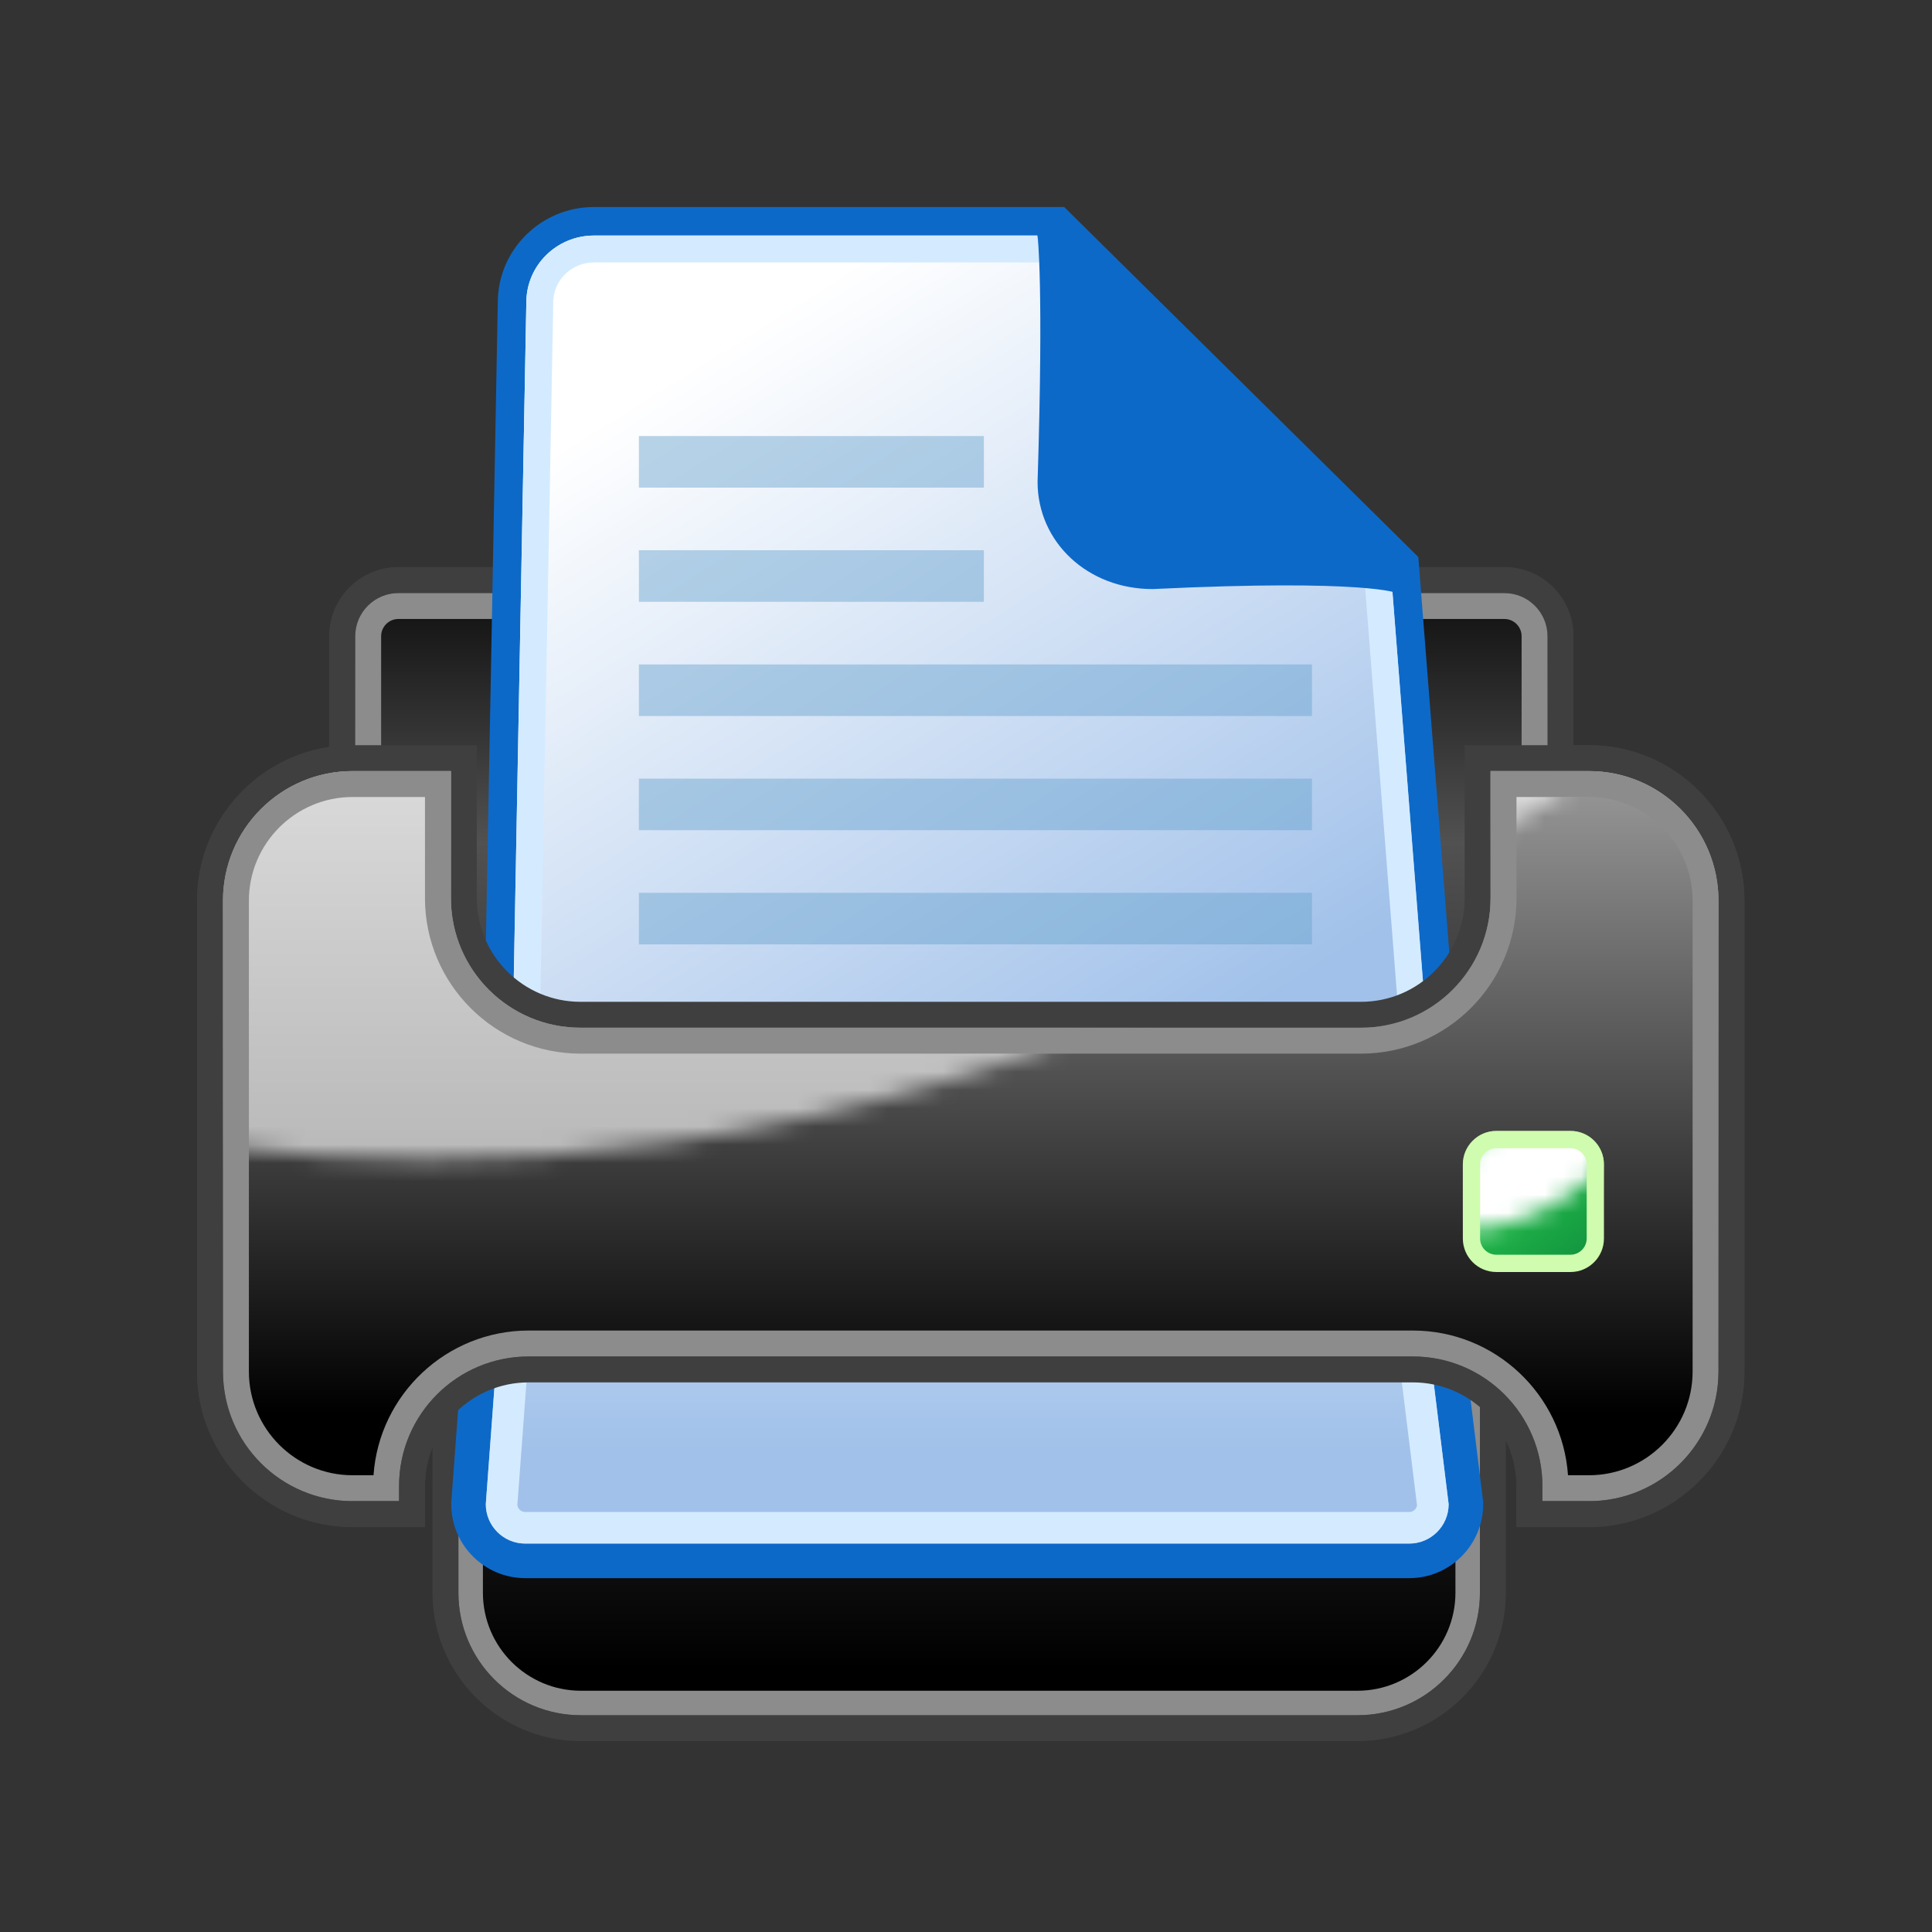
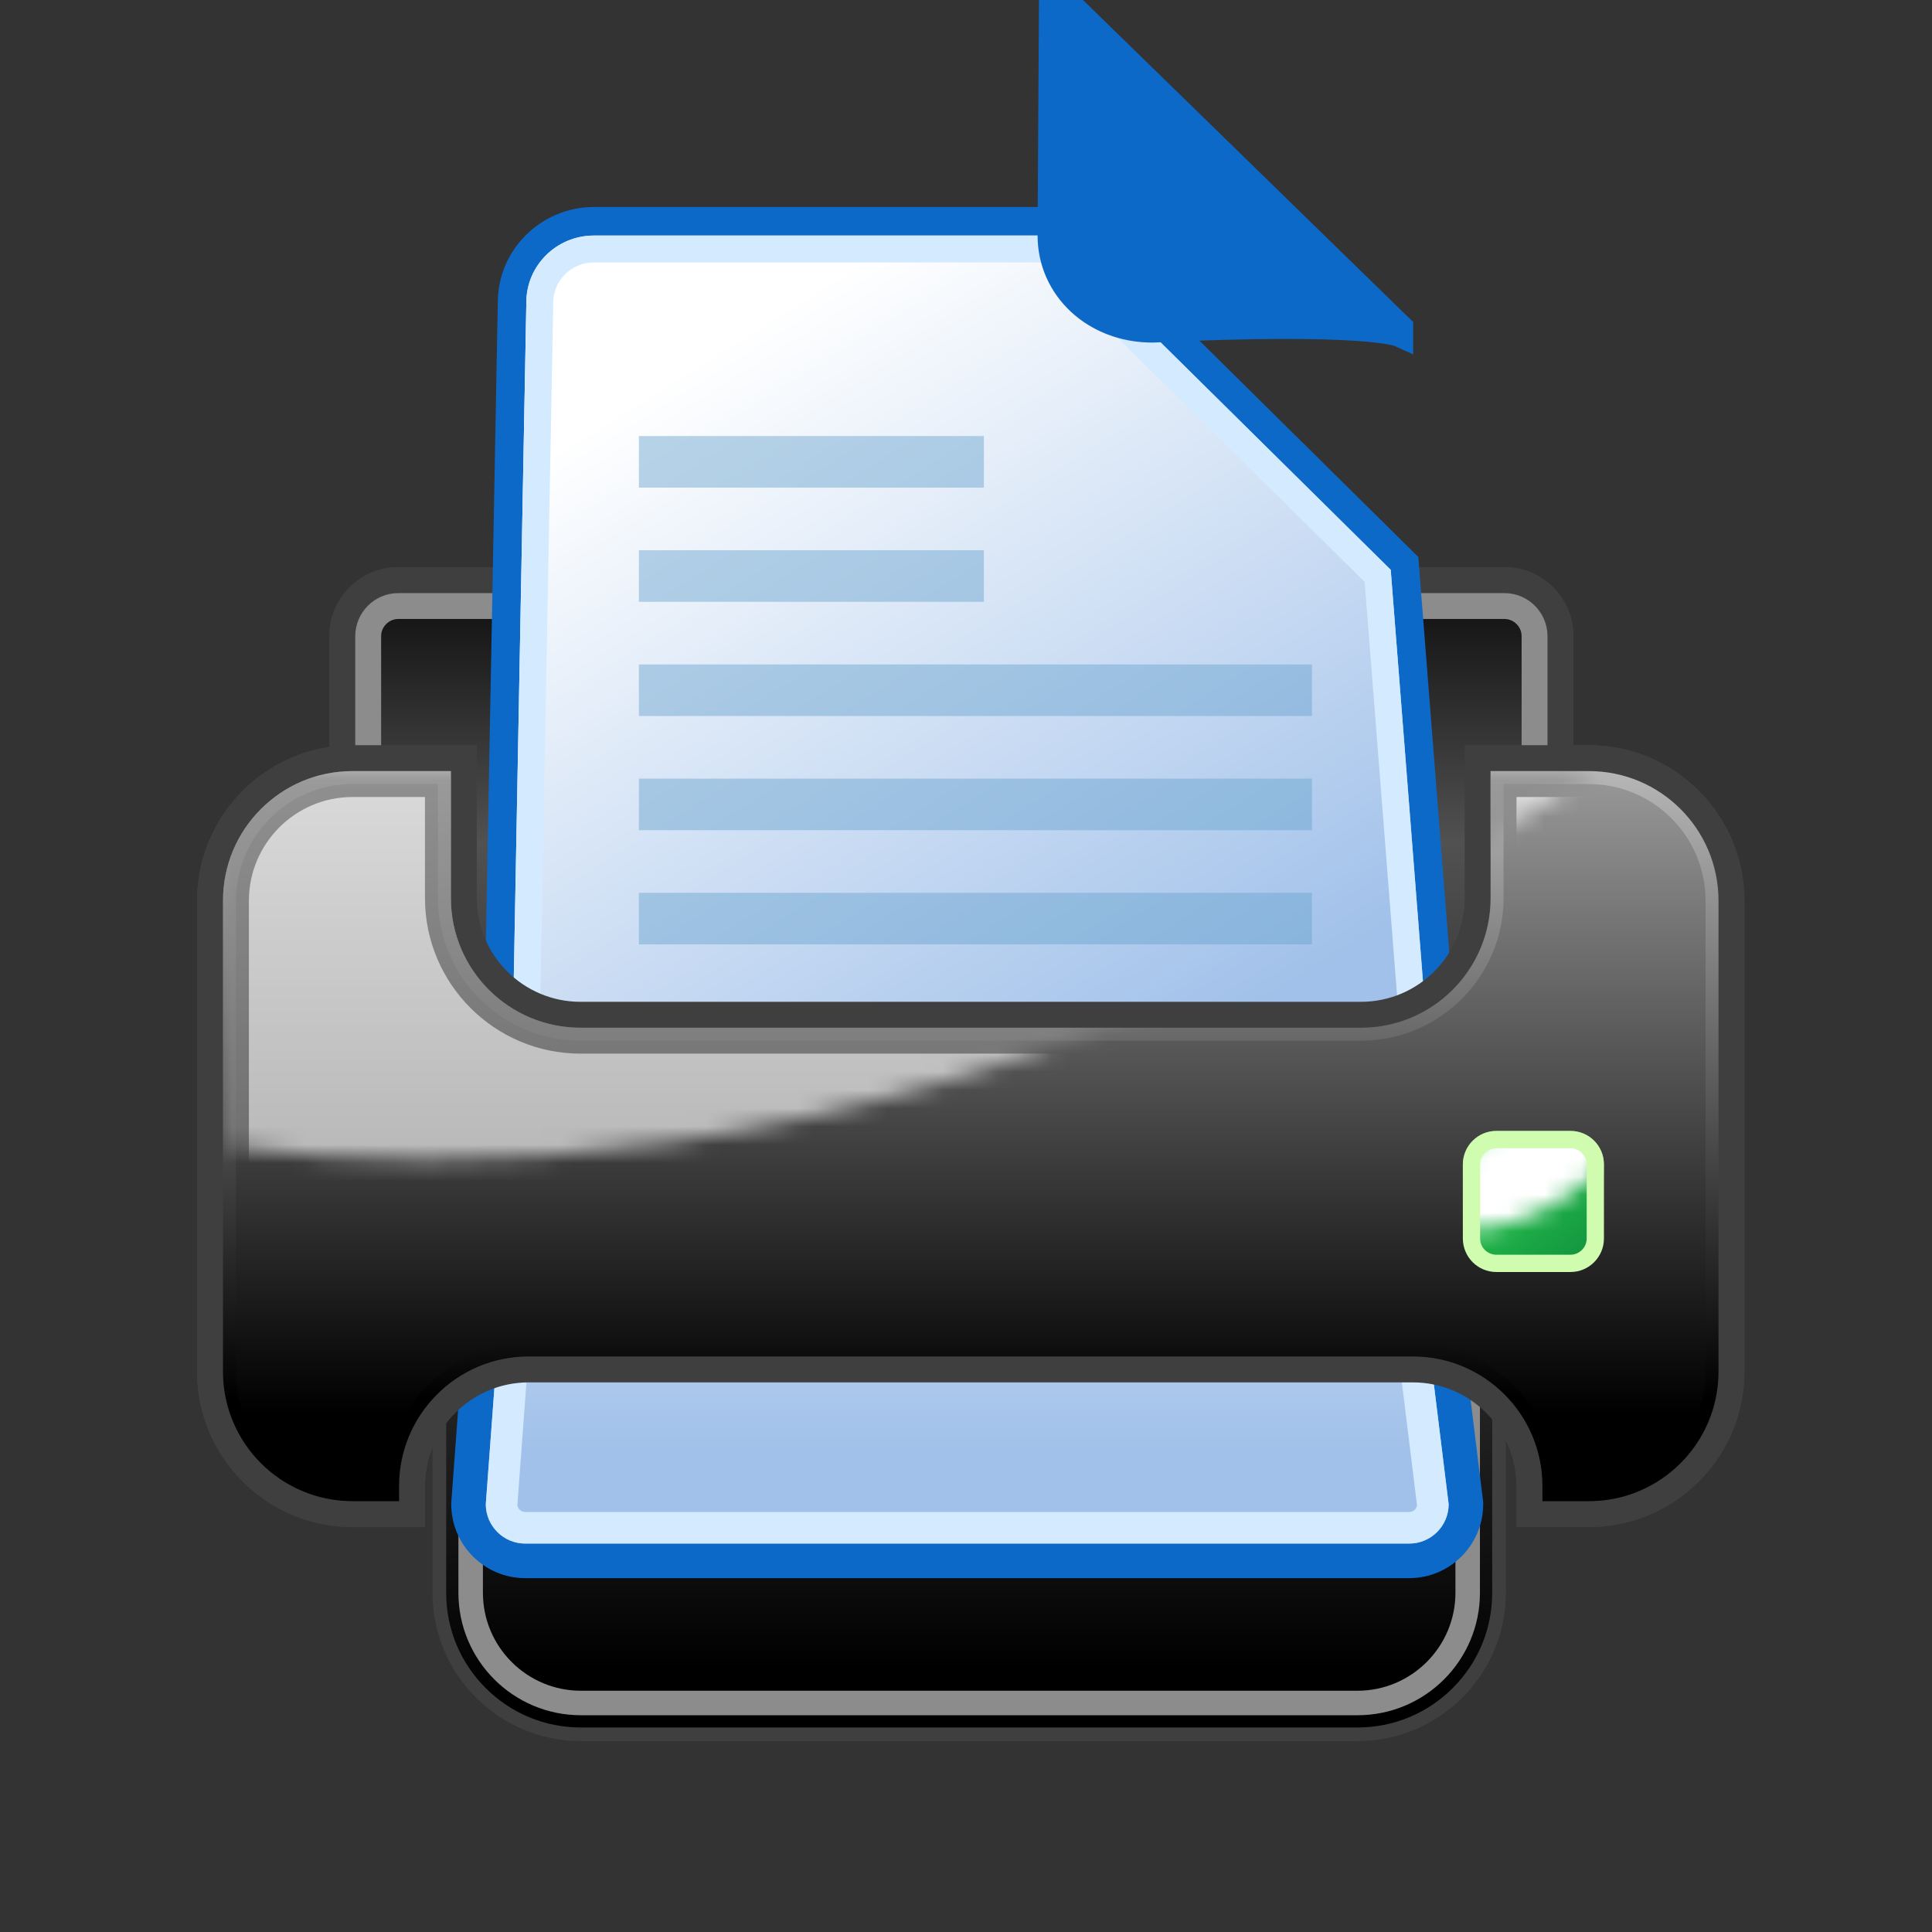
<svg xmlns="http://www.w3.org/2000/svg" xmlns:xlink="http://www.w3.org/1999/xlink" enable-background="new 0 0 106 106" height="106" viewBox="0 0 106 106" width="106">
  <rect x="0" y="0" width="106" height="106" fill="#333333" stroke="none" />
  <linearGradient id="a">
    <stop offset=".005" stop-color="#1a1a1a" />
    <stop offset=".546" stop-color="#515151" />
    <stop offset=".938" />
  </linearGradient>
  <linearGradient id="b" gradientUnits="userSpaceOnUse" x1="53.26" x2="53.26" xlink:href="#a" y1="139.346" y2="12.06" />
  <linearGradient id="c" gradientUnits="userSpaceOnUse" x1="52.198" x2="52.198" xlink:href="#a" y1="73.36" y2="24.191" />
  <linearGradient id="d" gradientUnits="userSpaceOnUse" x1="52.198" x2="52.198" xlink:href="#a" y1="69.928" y2="26.505" />
  <linearGradient id="e" gradientUnits="userSpaceOnUse" x1="53.175" x2="53.175" xlink:href="#a" y1="5.589" y2="98.457" />
  <linearGradient id="f" gradientUnits="userSpaceOnUse" x1="53.175" x2="53.175" xlink:href="#a" y1="13.557" y2="96.73" />
  <linearGradient id="g">
    <stop offset="0" stop-color="#fff" />
    <stop offset="1" stop-color="#a1c1ea" />
  </linearGradient>
  <linearGradient id="h" gradientUnits="userSpaceOnUse" x1="53.069" x2="53.069" xlink:href="#g" y1="41.487" y2="80.744" />
  <linearGradient id="i" gradientUnits="userSpaceOnUse" x1="53.066" x2="53.066" xlink:href="#g" y1="45.962" y2="79.628" />
  <linearGradient id="j" gradientUnits="userSpaceOnUse" x1="34.051" x2="59.753" xlink:href="#g" y1="21.041" y2="62.093" />
  <linearGradient id="k" gradientUnits="userSpaceOnUse" x1="34.624" x2="59.281" xlink:href="#g" y1="22.044" y2="61.428" />
  <linearGradient id="l">
    <stop offset="0" stop-color="#fff" />
    <stop offset="1" />
  </linearGradient>
  <linearGradient id="m" gradientUnits="userSpaceOnUse" x1="53.261" x2="53.261" xlink:href="#l" y1="28.616" y2="76.722" />
  <linearGradient id="n" gradientUnits="userSpaceOnUse" x1="53.261" x2="53.261" xlink:href="#l" y1="18.735" y2="77.563" />
  <mask id="o" height="40.057" maskUnits="userSpaceOnUse" width="82.054" x="12.233" y="42.306">
    <path d="m1.125 60.171s42.885 17.955 100.227-27.856c-18.533-11.98-43.274-14.644-43.274-14.644l-23.342.994-22.458 15.334z" fill="url(#p)" />
  </mask>
  <linearGradient id="p" gradientTransform="matrix(.998 .07 -.07 .998 74.115 140.046)" gradientUnits="userSpaceOnUse" x1="-46.556" x2="-24.473" xlink:href="#l" y1="-116.87" y2="-84.906" />
  <linearGradient id="q" gradientUnits="userSpaceOnUse" x1="81.262" x2="88.23" y1="62.171" y2="71.271">
    <stop offset="0" stop-color="#2fd452" />
    <stop offset="1" stop-color="#0a823a" />
  </linearGradient>
  <mask id="r" height="7.742" maskUnits="userSpaceOnUse" width="7.74" x="80.26" y="62.048">
    <path d="m78.933 67.163s4.523 1.822 10.073-4.248c-1.985-1.303-4.54-1.416-4.54-1.416l-2.385.32-2.192 2.059z" fill="url(#s)" />
  </mask>
  <linearGradient id="s" gradientUnits="userSpaceOnUse" x1="81.974" x2="84.447" xlink:href="#l" y1="62.15" y2="65.73" />
  <path d="m21.86 31.826c-1.699 0-3.082 1.382-3.082 3.081v6.745c-4.045.296-7.255 3.646-7.255 7.765v25.835c0 4.313 3.509 7.822 7.821 7.822h3.262v-1.539c0-1.698.674-3.277 1.835-4.459v10.313c0 1.984.773 3.851 2.176 5.254s3.269 2.176 5.254 2.176h42.608c4.097 0 7.43-3.333 7.43-7.43 0 0 0-9.563 0-10.465 1.252 1.195 2.007 2.852 2.007 4.611v1.539h3.262c4.313 0 7.821-3.509 7.821-7.822v-25.836c0-4.313-3.509-7.822-7.821-7.822 0 0-.889 0-1.56 0 0-1.162 0-6.688 0-6.688 0-.823-.32-1.596-.902-2.178s-1.355-.902-2.178-.902z" fill="url(#b)" />
  <path d="m82.537 31.116h-60.678c-2.091 0-3.792 1.701-3.792 3.792v6.071c-4.102.618-7.256 4.167-7.256 8.438v25.835c0 4.704 3.828 8.532 8.533 8.532h2.551 1.422v-1.422-.828c0-.743.144-1.464.412-2.129v7.983c0 4.488 3.652 8.14 8.142 8.14h42.607c4.489 0 8.141-3.651 8.141-8.14v-8.353c.379.768.585 1.621.585 2.498v.828 1.422h1.423 2.551c4.705 0 8.532-3.828 8.532-8.532v-25.834c0-4.706-3.827-8.534-8.532-8.534h-.85v-5.976c0-1.013-.394-1.965-1.109-2.681-.717-.716-1.669-1.11-2.682-1.11zm-63.048 3.792c0-1.309 1.061-2.37 2.37-2.37h60.678c1.309 0 2.369 1.061 2.369 2.37v5.976 1.422h1.422.85c3.926 0 7.109 3.184 7.109 7.111v25.835c0 3.928-3.184 7.11-7.109 7.11h-2.551v-.828c0-2.614-1.413-4.892-3.515-6.127.051.334.085.672.085 1.022v.397.381 10.181c0 3.711-3.008 6.718-6.719 6.718h-42.607c-3.711 0-6.72-3.007-6.72-6.718v-10.958c0-.31.028-.61.068-.907-1.994 1.258-3.324 3.478-3.324 6.012v.828h-2.551c-3.927 0-7.111-3.183-7.111-7.11v-25.836c0-3.927 3.184-7.111 7.111-7.111h.145zm58.703 20.54h-49.863c.409.234.844.43 1.298.58.699.231 1.445.358 2.222.358h42.822c.777 0 1.523-.127 2.223-.358.454-.15.889-.345 1.298-.58z" fill="#3f3f3f" />
-   <path d="m21.86 31.826c-.823 0-1.597.32-2.179.902s-.902 1.355-.902 2.178v18.171c0 .823.32 1.597.902 2.179s1.356.902 2.179.902h60.678c1.698 0 3.08-1.383 3.08-3.081v-18.17c0-.823-.32-1.596-.902-2.178s-1.355-.902-2.178-.902h-60.678z" fill="url(#c)" />
  <path d="m82.537 31.116h-60.678c-1.013 0-1.965.394-2.681 1.11-.717.716-1.111 1.668-1.111 2.681v18.172c0 1.013.394 1.965 1.111 2.68.716.717 1.668 1.111 2.681 1.111h60.678c2.09 0 3.791-1.701 3.791-3.791v-18.172c0-2.09-1.702-3.791-3.791-3.791zm-63.048 3.791c0-1.308 1.061-2.369 2.37-2.369h60.678c1.309 0 2.369 1.061 2.369 2.369v18.172c0 1.309-1.061 2.369-2.369 2.369h-60.678c-1.309 0-2.37-1.061-2.37-2.369z" fill="#3f3f3f" />
  <path d="m21.86 33.248c-.443 0-.86.173-1.174.486-.313.313-.486.73-.486 1.173v18.171c0 .443.173.86.486 1.173s.73.486 1.174.486h60.678c.914 0 1.658-.744 1.658-1.659v-18.171c0-.443-.173-.859-.486-1.173-.313-.313-.729-.486-1.172-.486z" fill="url(#d)" />
  <path d="m82.537 32.538h-60.678c-1.309 0-2.37 1.061-2.37 2.369v18.172c0 1.309 1.061 2.369 2.37 2.369h60.678c1.309 0 2.369-1.061 2.369-2.369v-18.172c0-1.308-1.061-2.369-2.369-2.369zm-60.678 21.488c-.253 0-.491-.099-.67-.277-.179-.18-.278-.417-.278-.67v-18.172c0-.253.099-.49.278-.669s.417-.278.67-.278h60.678c.522 0 .947.425.947.947v18.172c0 .522-.425.947-.947.947z" fill="#8c8c8c" />
  <path d="m31.871 69.036c-4.076 0-7.391 3.316-7.391 7.393v10.959c0 1.975.769 3.83 2.165 5.227 1.396 1.395 3.252 2.164 5.226 2.164h42.608c1.975 0 3.83-.77 5.227-2.164 1.396-1.396 2.164-3.252 2.164-5.227v-10.959c0-4.076-3.315-7.393-7.391-7.393z" fill="url(#e)" />
-   <path d="m74.479 68.366h-42.608c-4.446 0-8.064 3.615-8.064 8.063v10.959c0 4.445 3.618 8.063 8.064 8.063h42.608c4.445 0 8.062-3.617 8.062-8.063v-10.959c0-4.448-3.617-8.063-8.062-8.063zm-49.328 8.063c0-3.711 3.009-6.719 6.72-6.719h42.608c3.711 0 6.718 3.008 6.718 6.719v10.959c0 3.711-3.007 6.719-6.718 6.719h-42.608c-3.711 0-6.72-3.008-6.72-6.719z" fill="#3f3f3f" />
  <path d="m31.871 70.38c-3.334 0-6.047 2.713-6.047 6.049v10.959c0 1.615.629 3.133 1.771 4.275 1.143 1.143 2.661 1.771 4.276 1.771h42.608c1.615 0 3.134-.629 4.275-1.771 1.143-1.143 1.771-2.66 1.771-4.275v-10.959c0-3.336-2.713-6.049-6.047-6.049z" fill="url(#f)" />
  <path d="m74.479 69.71h-42.608c-3.711 0-6.72 3.008-6.72 6.719v10.959c0 3.711 3.009 6.719 6.72 6.719h42.608c3.711 0 6.718-3.008 6.718-6.719v-10.959c0-3.711-3.007-6.719-6.718-6.719zm-42.608 23.053c-2.964 0-5.376-2.412-5.376-5.375v-10.959c0-2.965 2.412-5.375 5.376-5.375h42.608c2.963 0 5.374 2.41 5.374 5.375v10.959c0 2.963-2.411 5.375-5.374 5.375z" fill="#8c8c8c" />
  <path d="m30.24 60.181c-1.715 0-3.111 1.395-3.111 3.111l-1.419 19.164c-.003 1.785 1.393 3.18 3.108 3.18h48.499c1.716 0 3.111-1.395 3.111-3.109v-.059l-2.377-19.293.007.117c0-1.717-1.396-3.111-3.111-3.111z" fill="url(#h)" />
  <path d="m74.946 59.233h-44.706c-2.209 0-4.012 1.775-4.058 3.973l-1.419 19.18-.005.07v.07c0 2.238 1.821 4.059 4.059 4.059h48.5c2.238 0 4.059-1.82 4.059-4.059v-.115l-.014-.117-2.359-19.139c-.074-2.176-1.865-3.922-4.057-3.922zm-48.292 23.293 1.423-19.234c0-1.195.968-2.162 2.163-2.162h44.706c1.195 0 2.163.967 2.163 2.162l2.371 19.234c0 1.195-.968 2.162-2.163 2.162h-48.5c-1.194 0-2.163-.966-2.163-2.162z" fill="#0d69c8" />
  <path d="m30.24 61.993c-.716 0-1.298.582-1.298 1.299l-1.425 19.297c.002.652.584 1.234 1.3 1.234h48.499c.716 0 1.298-.582 1.298-1.297l-2.363-19.129c-.007-.822-.589-1.404-1.305-1.404z" fill="url(#i)" />
  <path d="m74.946 61.13h-44.706c-1.195 0-2.163.967-2.163 2.162l-1.423 19.234c0 1.195.969 2.162 2.163 2.162h48.5c1.195 0 2.163-.967 2.163-2.162l-2.371-19.234c0-1.195-.968-2.162-2.163-2.162zm-46.56 21.439 1.417-19.148.004-.064v-.064c0-.238.194-.434.433-.434h44.706c.239 0 .433.195.433.434v.105l.014.107 2.353 19.088c-.031.207-.211.365-.428.365h-48.5c-.225 0-.41-.17-.432-.389z" fill="#d4ebff" />
  <path d="m32.589 12.141c-2.478 0-4.494 1.997-4.494 4.451l-.949 50.97c0 2.469 2.016 4.465 4.495 4.465h43.795c1.198 0 2.325-.461 3.174-1.301.852-.84 1.32-1.959 1.32-3.15l-2.87-36.666-18.993-18.77h-25.478z" fill="url(#j)" />
  <path d="m58.388 11.358h-.644-25.156c-2.909 0-5.276 2.348-5.276 5.234 0-.01 0-.019 0-.029l-.949 50.985v.014.016c0 2.885 2.368 5.232 5.278 5.232h43.795c2.91 0 5.277-2.348 5.277-5.232v-.063l-.006-.061-2.845-36.313-.046-.582-.414-.41-18.556-18.339zm-30.459 56.219.949-50.985c0-2.026 1.661-3.668 3.71-3.668h25.157l18.558 18.339 2.845 36.314c0 2.023-1.663 3.668-3.711 3.668h-43.796c-2.05 0-3.712-1.644-3.712-3.668z" fill="#0d69c8" />
  <path d="m32.589 13.661c-1.639 0-2.973 1.314-2.973 2.93l-.949 50.998c0 1.602 1.334 2.916 2.974 2.916h43.795c.796 0 1.543-.305 2.105-.861.56-.553.867-1.287.867-2.068 0 0-2.778-35.441-2.82-35.981-.379-.375-17.728-17.522-18.146-17.934-.592 0-24.853 0-24.853 0z" fill="url(#k)" />
  <path d="m57.745 12.924h-25.157c-2.049 0-3.71 1.642-3.71 3.668l-.949 50.985c0 2.023 1.662 3.668 3.712 3.668h43.795c2.048 0 3.711-1.645 3.711-3.668l-2.845-36.314zm-28.34 54.673.949-50.978v-.013-.014c0-1.209 1.002-2.192 2.234-2.192h24.551l17.734 17.526 2.797 35.694c-.024 1.189-1.018 2.148-2.234 2.148h-43.795c-1.226.001-2.225-.972-2.236-2.171z" fill="#d4ebff" />
-   <path d="m57.665 12.923s.34 2.675 0 13.523c0 2.866 2.396 5.135 5.567 5.135 11.805-.564 13.563.237 13.563.237v-.318l-19.049-18.577z" fill="#0d69c8" stroke="#0d69c8" stroke-width="1.476" />
+   <path d="m57.665 12.923c0 2.866 2.396 5.135 5.567 5.135 11.805-.564 13.563.237 13.563.237v-.318l-19.049-18.577z" fill="#0d69c8" stroke="#0d69c8" stroke-width="1.476" />
  <g fill="#6aa3ce" opacity=".47">
    <path d="m35.053 23.924h18.928v2.829h-18.928z" />
    <path d="m35.053 30.189h18.928v2.829h-18.928z" />
    <path d="m35.053 36.455h36.928v2.83h-36.928z" />
    <path d="m35.053 42.72h36.928v2.83h-36.928z" />
    <path d="m35.053 48.985h36.928v2.829h-36.928z" />
  </g>
  <path d="m81.072 41.594v7.682c0 3.528-2.871 6.398-6.4 6.398h-42.822c-3.529 0-6.4-2.87-6.4-6.398v-7.682h-6.105c-4.313 0-7.821 3.508-7.821 7.822v25.835c0 4.313 3.509 7.822 7.821 7.822h3.262v-1.539c0-3.529 2.871-6.4 6.399-6.4h48.511c3.528 0 6.399 2.871 6.399 6.4v1.539h3.262c4.313 0 7.821-3.51 7.821-7.822v-25.835c0-4.313-3.509-7.822-7.821-7.822z" fill="url(#m)" />
  <path d="m87.177 40.884h-5.396-1.421v1.422 6.971c0 3.137-2.552 5.688-5.689 5.688h-42.822c-3.137 0-5.689-2.551-5.689-5.688v-6.971-1.422h-1.422-5.394c-4.705 0-8.533 3.828-8.533 8.533v25.834c0 4.705 3.828 8.533 8.533 8.533h2.551 1.422v-1.422-.828c0-3.137 2.552-5.689 5.688-5.689h48.511c3.136 0 5.688 2.553 5.688 5.689v.828 1.422h1.422 2.552c4.705 0 8.531-3.828 8.531-8.533v-25.834c-.001-4.705-3.827-8.533-8.532-8.533zm-5.395 1.422h5.396c3.927 0 7.109 3.185 7.109 7.111v25.834c0 3.928-3.183 7.111-7.109 7.111h-2.552v-.828c0-3.928-3.183-7.111-7.109-7.111h-48.512c-3.926 0-7.11 3.184-7.11 7.111v.828h-2.551c-3.927 0-7.111-3.184-7.111-7.111v-25.834c0-3.927 3.184-7.111 7.111-7.111h5.394v6.971c0 3.928 3.184 7.109 7.111 7.109h42.821c3.929 0 7.111-3.182 7.111-7.109v-6.971z" fill="#3f3f3f" />
  <path d="m82.494 43.017v6.26c0 4.313-3.509 7.82-7.822 7.82h-42.822c-4.313 0-7.822-3.508-7.822-7.82 0 0 0-5.113 0-6.26-1.072 0-4.684 0-4.684 0-3.529 0-6.399 2.87-6.399 6.399v25.835c0 3.529 2.871 6.4 6.399 6.4h1.84c0-.029 0-.117 0-.117 0-2.09.813-4.055 2.291-5.531 1.477-1.479 3.441-2.291 5.53-2.291h48.511c4.313 0 7.821 3.508 7.821 7.822v.117h1.84c3.528 0 6.399-2.871 6.399-6.4v-25.835c0-3.529-2.871-6.399-6.399-6.399 0 0-3.611 0-4.683 0z" fill="url(#n)" />
-   <path d="m87.177 42.306h-5.396v6.971c0 3.928-3.183 7.109-7.111 7.109h-42.821c-3.927 0-7.111-3.182-7.111-7.109v-6.971h-5.394c-3.927 0-7.111 3.185-7.111 7.111v25.834c0 3.928 3.184 7.111 7.111 7.111h2.551v-.828c0-3.928 3.184-7.111 7.11-7.111h48.511c3.927 0 7.109 3.184 7.109 7.111v.828h2.552c3.927 0 7.109-3.184 7.109-7.111v-25.834c.001-3.927-3.182-7.111-7.109-7.111zm-3.973 1.422h3.974c3.136 0 5.688 2.553 5.688 5.689v25.834c0 3.137-2.552 5.689-5.688 5.689h-1.149c-.307-4.43-4.007-7.939-8.512-7.939h-48.512c-4.505 0-8.206 3.51-8.512 7.939h-1.149c-3.137 0-5.689-2.553-5.689-5.689v-25.834c0-3.137 2.552-5.689 5.689-5.689h3.972v5.549c0 4.705 3.828 8.531 8.533 8.531h42.821c4.705 0 8.533-3.826 8.533-8.531v-5.549z" fill="#8c8c8c" />
  <g mask="url(#o)" opacity=".64">
    <path d="m82.494 43.017v6.26c0 4.313-3.509 7.82-7.822 7.82h-42.822c-4.313 0-7.822-3.508-7.822-7.82 0 0 0-5.113 0-6.26-1.072 0-4.684 0-4.684 0-3.529 0-6.399 2.87-6.399 6.399v25.835c0 3.529 2.871 6.4 6.399 6.4h1.84c0-.029 0-.117 0-.117 0-2.09.813-4.055 2.291-5.531 1.477-1.479 3.441-2.291 5.53-2.291h48.511c4.313 0 7.821 3.508 7.821 7.822v.117h1.84c3.528 0 6.399-2.871 6.399-6.4v-25.835c0-3.529-2.871-6.399-6.399-6.399 0 0-3.611 0-4.683 0z" fill="#fff" />
    <path d="m87.177 42.306h-5.396v6.971c0 3.928-3.183 7.109-7.111 7.109h-42.821c-3.927 0-7.111-3.182-7.111-7.109v-6.971h-5.394c-3.927 0-7.111 3.185-7.111 7.111v25.834c0 3.928 3.184 7.111 7.111 7.111h2.551v-.828c0-3.928 3.184-7.111 7.11-7.111h48.511c3.927 0 7.109 3.184 7.109 7.111v.828h2.552c3.927 0 7.109-3.184 7.109-7.111v-25.834c.001-3.927-3.182-7.111-7.109-7.111zm-3.973 1.422h3.974c3.136 0 5.688 2.553 5.688 5.689v25.834c0 3.137-2.552 5.689-5.688 5.689h-1.149c-.307-4.43-4.007-7.939-8.512-7.939h-48.512c-4.505 0-8.206 3.51-8.512 7.939h-1.149c-3.137 0-5.689-2.553-5.689-5.689v-25.834c0-3.137 2.552-5.689 5.689-5.689h3.972v5.549c0 4.705 3.828 8.531 8.533 8.531h42.821c4.705 0 8.533-3.826 8.533-8.531v-5.549z" fill="#8c8c8c" />
  </g>
  <path d="m82.1 62.521c-.753 0-1.366.613-1.366 1.365v4.064c0 .752.613 1.365 1.366 1.365h4.063c.753 0 1.365-.613 1.365-1.365v-4.064c0-.365-.143-.707-.4-.965s-.601-.4-.965-.4z" fill="url(#q)" />
  <path d="m86.162 62.048h-4.062c-1.018 0-1.84.822-1.84 1.838v4.064c0 1.016.822 1.84 1.84 1.84h4.062c1.017 0 1.839-.824 1.839-1.84v-4.064c-.001-1.016-.823-1.838-1.839-1.838zm-4.062 6.793c-.492 0-.893-.4-.893-.891v-4.064c0-.49.4-.889.893-.889h4.062c.491 0 .892.398.892.889v4.064c0 .49-.4.891-.892.891z" fill="#cffcae" />
  <g mask="url(#r)">
    <path d="m82.1 62.521c-.753 0-1.366.613-1.366 1.365v4.064c0 .752.613 1.365 1.366 1.365h4.063c.753 0 1.365-.613 1.365-1.365v-4.064c0-.365-.143-.707-.4-.965s-.601-.4-.965-.4z" fill="#fff" />
    <path d="m86.162 62.048h-4.062c-1.018 0-1.84.822-1.84 1.838v4.064c0 1.016.822 1.84 1.84 1.84h4.062c1.017 0 1.839-.824 1.839-1.84v-4.064c-.001-1.016-.823-1.838-1.839-1.838zm-4.062 6.793c-.492 0-.893-.4-.893-.891v-4.064c0-.49.4-.889.893-.889h4.062c.491 0 .892.398.892.889v4.064c0 .49-.4.891-.892.891z" fill="#cffcae" />
  </g>
</svg>